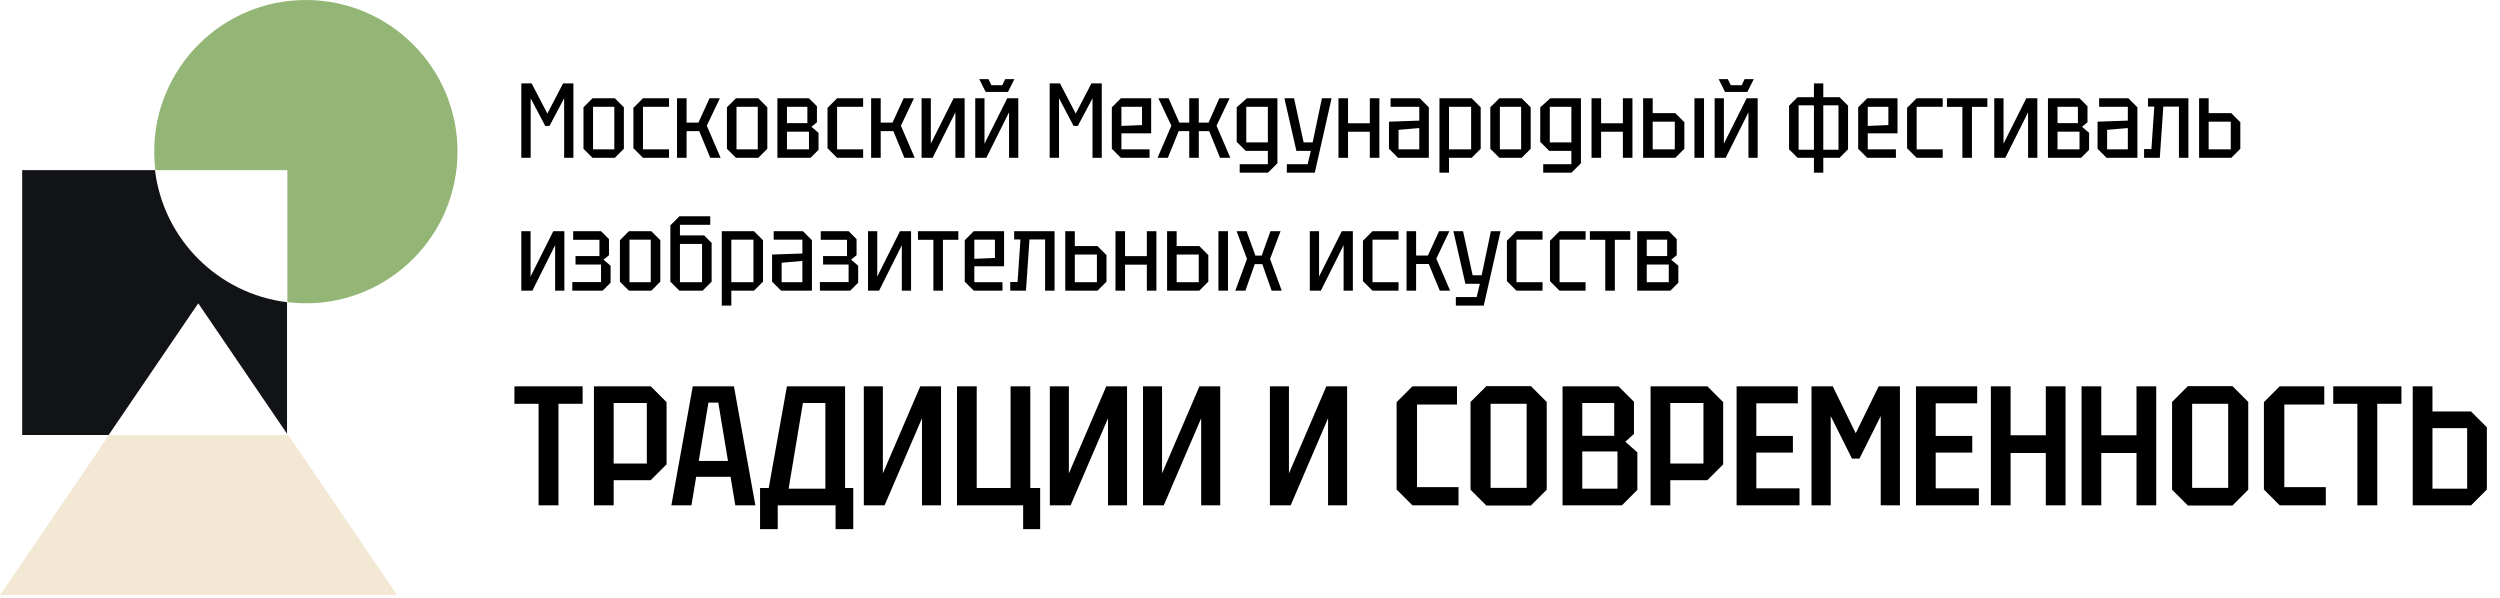
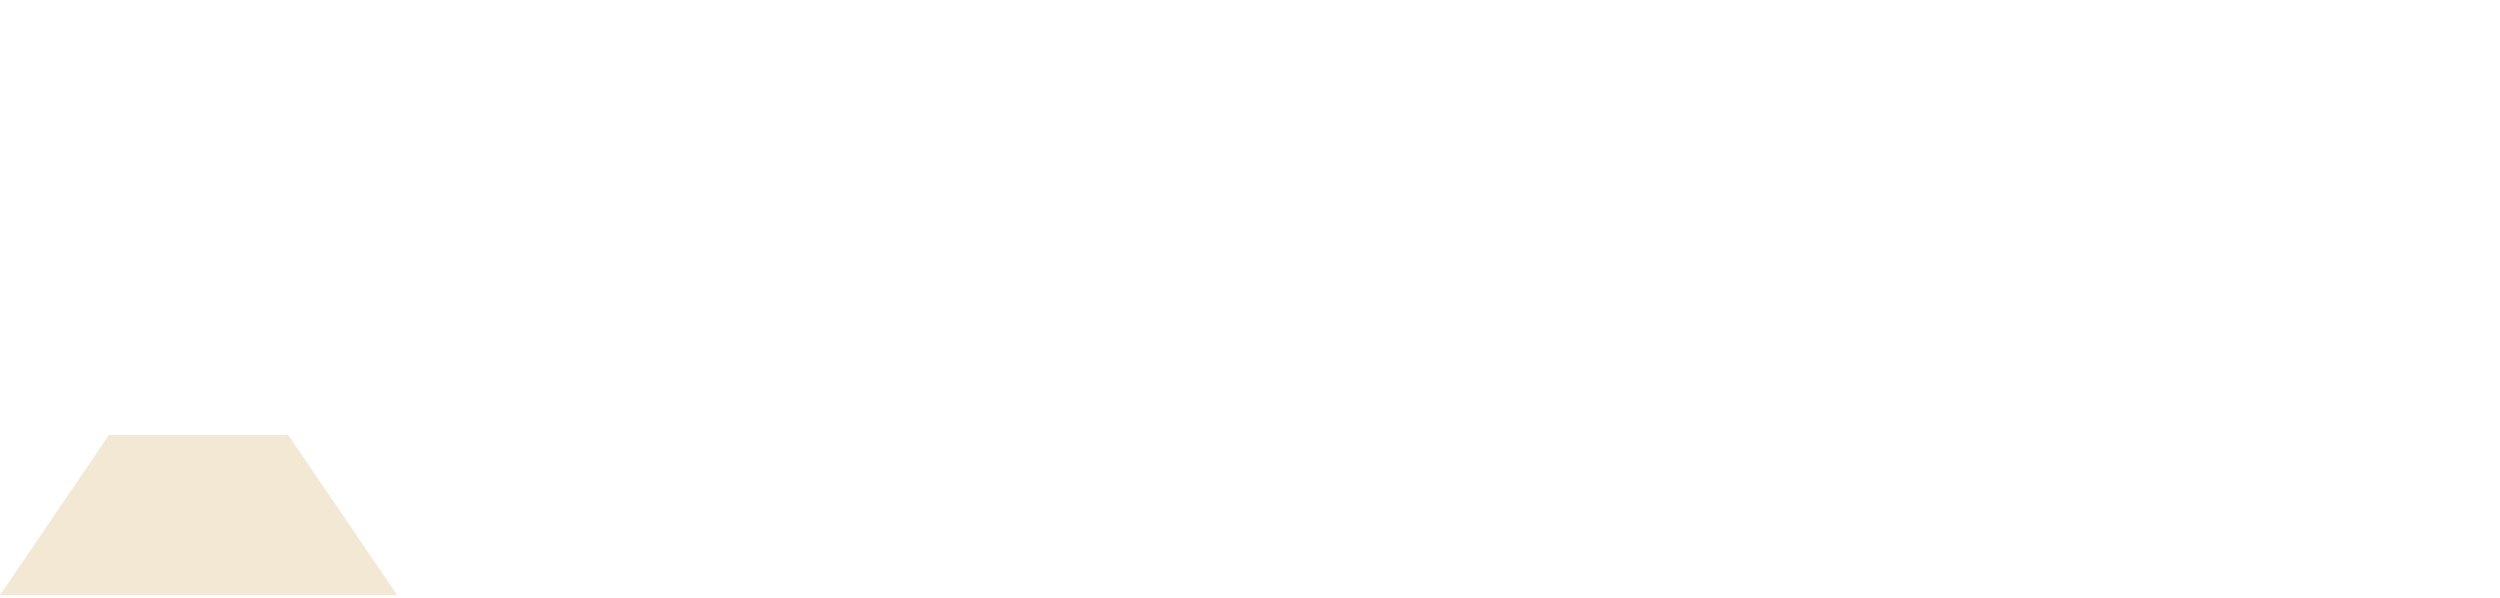
<svg xmlns="http://www.w3.org/2000/svg" width="301" height="72" viewBox="0 0 301 72" fill="none">
  <path fill-rule="evenodd" clip-rule="evenodd" d="M13.123 52.372L0 71.655H47.824L34.6 52.223V52.372H13.123Z" fill="#F2E8D3" />
-   <path fill-rule="evenodd" clip-rule="evenodd" d="M36.826 36.518C46.91 36.518 55.085 28.343 55.085 18.259C55.085 8.175 46.91 0 36.826 0C26.742 0 18.567 8.175 18.567 18.259C18.567 19.013 18.613 19.756 18.702 20.485H34.6V36.383C35.33 36.472 36.072 36.518 36.826 36.518Z" fill="#93B676" />
-   <path fill-rule="evenodd" clip-rule="evenodd" d="M18.66 20.486H2.672V52.372H13.081L23.87 36.518L34.558 52.224V36.383C26.254 35.374 19.67 28.79 18.66 20.486Z" fill="#111317" />
-   <path d="M64.845 60.845V48.62H61.937V46.511H70.148V48.62H67.241V60.845H64.845ZM80.253 48.416V55.91L78.348 57.814H73.885V60.845H71.509V46.511H78.348L80.253 48.416ZM73.885 55.807H77.877V48.518H73.885V55.807ZM80.831 60.845L83.411 46.511H88.367L90.947 60.845H88.531L87.957 57.405H83.821L83.248 60.845H80.831ZM84.128 55.5H87.65L86.483 48.477H85.295L84.128 55.5ZM91.51 63.711V58.756H92.555L94.746 46.511H101.749V58.756H102.732V63.711H100.602V60.845H93.64V63.711H91.51ZM94.951 58.838H99.374V48.518H96.671L94.951 58.838ZM113.3 60.845H111.007V50.361L106.502 60.845H104.004V46.511H106.297V56.995L110.802 46.511H113.3V60.845ZM124.047 46.511V58.756H125.235V63.711H123.187V60.845H115.222V46.511H117.597V58.756H121.672V46.511H124.047ZM135.696 60.845H133.403V50.361L128.898 60.845H126.4V46.511H128.693V56.995L133.198 46.511H135.696V60.845ZM146.914 60.845H144.621V50.361L140.116 60.845H137.618V46.511H139.911V56.995L144.416 46.511H146.914V60.845ZM162.192 60.845H159.899V50.361L155.394 60.845H152.896V46.511H155.189V56.995L159.694 46.511H162.192V60.845ZM168.152 58.94V48.416L170.057 46.511H175.422V48.702H170.61V58.654H175.606V60.845H170.057L168.152 58.94ZM177.051 58.961V48.395L178.955 46.491H184.32L186.224 48.395V58.961L184.32 60.865H178.955L177.051 58.961ZM179.467 48.62V58.736H183.808V48.62H179.467ZM196.73 48.374V52.245L195.685 53.187L197.139 54.456V58.981L195.276 60.845H188.13V46.511H194.866L196.73 48.374ZM190.505 52.47H194.354V48.518H190.505V52.47ZM190.505 58.838H194.744V54.354H190.505V58.838ZM207.471 48.416V55.91L205.567 57.814H201.103V60.845H198.728V46.511H205.567L207.471 48.416ZM201.103 55.807H205.096V48.518H201.103V55.807ZM209.086 60.845V46.511H216.458V48.559H211.461V52.49H215.864V54.497H211.461V58.797H216.662V60.845H209.086ZM218.105 60.845V46.511H220.664L223.428 52.163L226.193 46.511H228.752V60.845H226.439V50.094L223.879 55.214H222.978L220.418 50.094V60.845H218.105ZM230.682 60.845V46.511H238.054V48.559H233.058V52.49H237.46V54.497H233.058V58.797H238.259V60.845H230.682ZM239.701 60.845V46.511H242.076V52.408H246.315V46.511H248.69V60.845H246.315V54.538H242.076V60.845H239.701ZM250.619 60.845V46.511H252.994V52.408H257.233V46.511H259.608V60.845H257.233V54.538H252.994V60.845H250.619ZM261.517 58.961V48.395L263.421 46.491H268.786L270.69 48.395V58.961L268.786 60.865H263.421L261.517 58.961ZM263.933 48.62V58.736H268.274V48.62H263.933ZM272.575 58.94V48.416L274.479 46.511H279.844V48.702H275.032V58.654H280.028V60.845H274.479L272.575 58.94ZM283.828 60.845V48.62H280.921V46.511H289.132V48.62H286.224V60.845H283.828ZM299.42 51.446V58.94L297.516 60.845H290.492V46.511H292.868V49.542H297.516L299.42 51.446ZM297.045 51.548H292.868V58.838H297.045V51.548Z" fill="black" />
-   <path d="M62.766 19V10.041H64.008L65.902 13.676L67.796 10.041H69.037V19H67.924V11.833L66.158 15.161H65.646L63.893 11.833V19H62.766ZM70.251 17.912V12.921L71.339 11.833H74.026L75.114 12.921V17.912L74.026 19H71.339L70.251 17.912ZM71.403 17.976H73.963V12.857H71.403V17.976ZM76.263 17.848V12.985L77.414 11.833H80.55V12.857H77.414V17.976H80.55V19H77.414L76.263 17.848ZM81.513 19V11.833H82.665V14.764H84.086L85.429 11.833H86.671L85.097 15.135L86.76 19H85.519L84.188 15.788H82.665V19H81.513ZM87.523 17.912V12.921L88.611 11.833H91.299L92.386 12.921V17.912L91.299 19H88.611L87.523 17.912ZM88.675 17.976H91.235V12.857H88.675V17.976ZM93.599 11.833H97.4L98.359 12.793V14.726L97.694 15.263L98.551 15.992V18.04L97.592 19H93.599V11.833ZM94.751 14.828H97.208V12.857H94.751V14.828ZM94.751 17.976H97.4V15.852H94.751V17.976ZM99.634 17.848V12.985L100.785 11.833H103.921V12.857H100.785V17.976H103.921V19H100.785L99.634 17.848ZM104.884 19V11.833H106.036V14.764H107.457L108.8 11.833H110.042L108.468 15.135L110.131 19H108.89L107.559 15.788H106.036V19H104.884ZM116.141 19H115.028V13.523L112.289 19H110.958V11.833H112.072V17.298L114.81 11.833H116.141V19ZM122.603 19H121.489V13.523L118.751 19H117.42V11.833H118.533V17.298L121.272 11.833H122.603V19ZM121.029 9.53H122.129L121.361 11.065H118.674L117.906 9.53H119.007L119.365 10.259H120.67L121.029 9.53ZM126.381 19V10.041H127.622L129.516 13.676L131.41 10.041H132.652V19H131.538V11.833L129.772 15.161H129.26L127.507 11.833V19H126.381ZM133.865 17.912V12.921L134.953 11.833H138.601V16.056H135.017V17.976H138.409V19H134.953L133.865 17.912ZM135.017 15.161L137.5 15.058V12.857H135.017V15.161ZM144.334 19H143.182V15.788H141.915L140.609 19H139.368L141.032 15.135L139.47 11.833H140.699L141.992 14.764H143.182V11.833H144.334V14.764H145.511L146.804 11.833H148.045L146.471 15.135L148.134 19H146.893L145.588 15.788H144.334V19ZM149.259 20.792V19.768H152.65V18.168H149.988L148.9 17.08V12.921L150.116 11.833H153.802V19.653L152.663 20.792H149.259ZM150.052 12.857V17.144H152.65V12.857H150.052ZM154.935 20.792V19.768H157.443L157.827 18.168H156.087L154.641 11.833H155.805L156.957 17.144H158.045L159.158 11.833H160.323L158.301 20.792H154.935ZM161.15 19V11.833H162.302V14.841H164.925V11.833H166.077V19H164.925V15.864H162.302V19H161.15ZM167.233 17.912V14.649L170.881 14.521V12.857H167.425V11.833H170.945L172.032 12.921V19H168.321L167.233 17.912ZM168.385 15.634V17.976H170.881V15.417L168.385 15.634ZM173.31 20.792V11.833H177.188L178.276 12.921V17.912L177.188 19H174.462V20.792H173.31ZM177.124 12.857H174.462V17.976H177.124V12.857ZM179.433 17.912V12.921L180.521 11.833H183.208L184.296 12.921V17.912L183.208 19H180.521L179.433 17.912ZM180.585 17.976H183.144V12.857H180.585V17.976ZM185.803 20.792V19.768H189.194V18.168H186.532L185.444 17.08V12.921L186.66 11.833H190.346V19.653L189.207 20.792H185.803ZM186.596 12.857V17.144H189.194V12.857H186.596ZM191.62 19V11.833H192.771V14.841H195.395V11.833H196.547V19H195.395V15.864H192.771V19H191.62ZM197.831 19V11.833H198.983V13.625H201.709L202.797 14.713V17.912L201.709 19H197.831ZM204.012 19V11.833H205.164V19H204.012ZM198.983 17.976H201.645V14.649H198.983V17.976ZM211.625 19H210.512V13.523L207.773 19H206.442V11.833H207.556V17.298L210.294 11.833H211.625V19ZM210.051 9.53H211.152L210.384 11.065H207.696L206.928 9.53H208.029L208.387 10.259H209.693L210.051 9.53ZM215.403 17.976V12.729L216.427 11.705H218.398V10.041H219.524V11.705H221.482L222.506 12.729V17.976L221.482 19H219.524V20.792H218.398V19H216.427L215.403 17.976ZM216.555 12.678V18.027H218.398V12.678H216.555ZM221.354 12.678H219.524V18.027H221.354V12.678ZM223.725 17.912V12.921L224.813 11.833H228.46V16.056H224.877V17.976H228.268V19H224.813L223.725 17.912ZM224.877 15.161L227.36 15.058V12.857H224.877V15.161ZM229.612 17.848V12.985L230.764 11.833H233.899V12.857H230.764V17.976H233.899V19H230.764L229.612 17.848ZM237.422 19H236.27V12.87H234.414V11.833H239.278V12.87H237.422V19ZM245.295 19H244.181V13.523L241.442 19H240.112V11.833H241.225V17.298L243.964 11.833H245.295V19ZM246.573 11.833H250.374L251.334 12.793V14.726L250.668 15.263L251.526 15.992V18.04L250.566 19H246.573V11.833ZM247.725 14.828H250.182V12.857H247.725V14.828ZM247.725 17.976H250.374V15.852H247.725V17.976ZM252.544 17.912V14.649L256.191 14.521V12.857H252.736V11.833H256.255L257.343 12.921V19H253.632L252.544 17.912ZM253.696 15.634V17.976H256.191V15.417L253.696 15.634ZM263.484 11.833V19H262.345V12.831H260.464L260.041 19H258.147V17.951H259.03L259.376 12.831H258.621V11.833H263.484ZM264.77 19V11.833H265.922V13.625H268.648L269.735 14.713V17.912L268.648 19H264.77ZM265.922 17.976H268.584V14.649H265.922V17.976ZM67.95 35H66.836V29.523L64.097 35H62.766V27.833H63.88V33.298L66.618 27.833H67.95V35ZM73.515 34.04L72.555 35H68.908V33.963H72.363V31.852H69.292V30.828H72.171V28.87H69.01V27.833H72.363L73.323 28.793V30.726L72.658 31.263L73.515 31.992V34.04ZM74.638 33.912V28.921L75.726 27.833H78.413L79.501 28.921V33.912L78.413 35H75.726L74.638 33.912ZM75.79 33.976H78.349V28.857H75.79V33.976ZM81.801 35L80.713 33.912V27.129L81.801 26.041H85.513V27.065H81.865V28.345H84.783L85.679 29.241V33.912L84.591 35H81.801ZM81.865 33.976H84.527V29.369H81.865V33.976ZM86.9 36.792V27.833H90.778L91.865 28.921V33.912L90.778 35H88.052V36.792H86.9ZM90.714 28.857H88.052V33.976H90.714V28.857ZM92.958 33.912V30.649L96.606 30.521V28.857H93.15V27.833H96.67L97.757 28.921V35H94.046L92.958 33.912ZM94.11 31.634V33.976H96.606V31.417L94.11 31.634ZM103.323 34.04L102.363 35H98.715V33.963H102.171V31.852H99.099V30.828H101.979V28.87H98.818V27.833H102.171L103.131 28.793V30.726L102.465 31.263L103.323 31.992V34.04ZM109.692 35H108.579V29.523L105.84 35H104.509V27.833H105.623V33.298L108.361 27.833H109.692V35ZM113.53 35H112.379V28.87H110.523V27.833H115.386V28.87H113.53V35ZM116.156 33.912V28.921L117.244 27.833H120.891V32.056H117.308V33.976H120.699V35H117.244L116.156 33.912ZM117.308 31.161L119.79 31.058V28.857H117.308V31.161ZM126.97 27.833V35H125.831V28.831H123.949L123.527 35H121.633V33.951H122.516L122.861 28.831H122.106V27.833H126.97ZM128.255 35V27.833H129.407V29.625H132.133L133.221 30.713V33.912L132.133 35H128.255ZM129.407 33.976H132.069V30.649H129.407V33.976ZM134.304 35V27.833H135.456V30.841H138.08V27.833H139.231V35H138.08V31.864H135.456V35H134.304ZM140.516 35V27.833H141.668V29.625H144.394L145.481 30.713V33.912L144.394 35H140.516ZM146.697 35V27.833H147.849V35H146.697ZM141.668 33.976H144.33V30.649H141.668V33.976ZM148.73 35L150.138 31.173L148.884 27.833H150.087L151.149 30.777H151.904L152.966 27.833H154.182L152.915 31.173L154.323 35H153.107L151.981 31.8H151.072L149.946 35H148.73ZM162.884 35H161.77V29.523L159.031 35H157.7V27.833H158.814V33.298L161.553 27.833H162.884V35ZM164.098 33.848V28.985L165.25 27.833H168.385V28.857H165.25V33.976H168.385V35H165.25L164.098 33.848ZM169.348 35V27.833H170.5V30.764H171.921L173.265 27.833H174.506L172.932 31.135L174.596 35H173.354L172.023 31.788H170.5V35H169.348ZM175.282 36.792V35.768H177.79L178.174 34.168H176.433L174.987 27.833H176.152L177.304 33.144H178.391L179.505 27.833H180.67L178.647 36.792H175.282ZM181.432 33.848V28.985L182.584 27.833H185.72V28.857H182.584V33.976H185.72V35H182.584L181.432 33.848ZM186.619 33.848V28.985L187.771 27.833H190.906V28.857H187.771V33.976H190.906V35H187.771L186.619 33.848ZM194.429 35H193.277V28.87H191.422V27.833H196.285V28.87H194.429V35ZM197.119 27.833H200.92L201.88 28.793V30.726L201.214 31.263L202.072 31.992V34.04L201.112 35H197.119V27.833ZM198.271 30.828H200.728V28.857H198.271V30.828ZM198.271 33.976H200.92V31.852H198.271V33.976Z" fill="black" />
</svg>